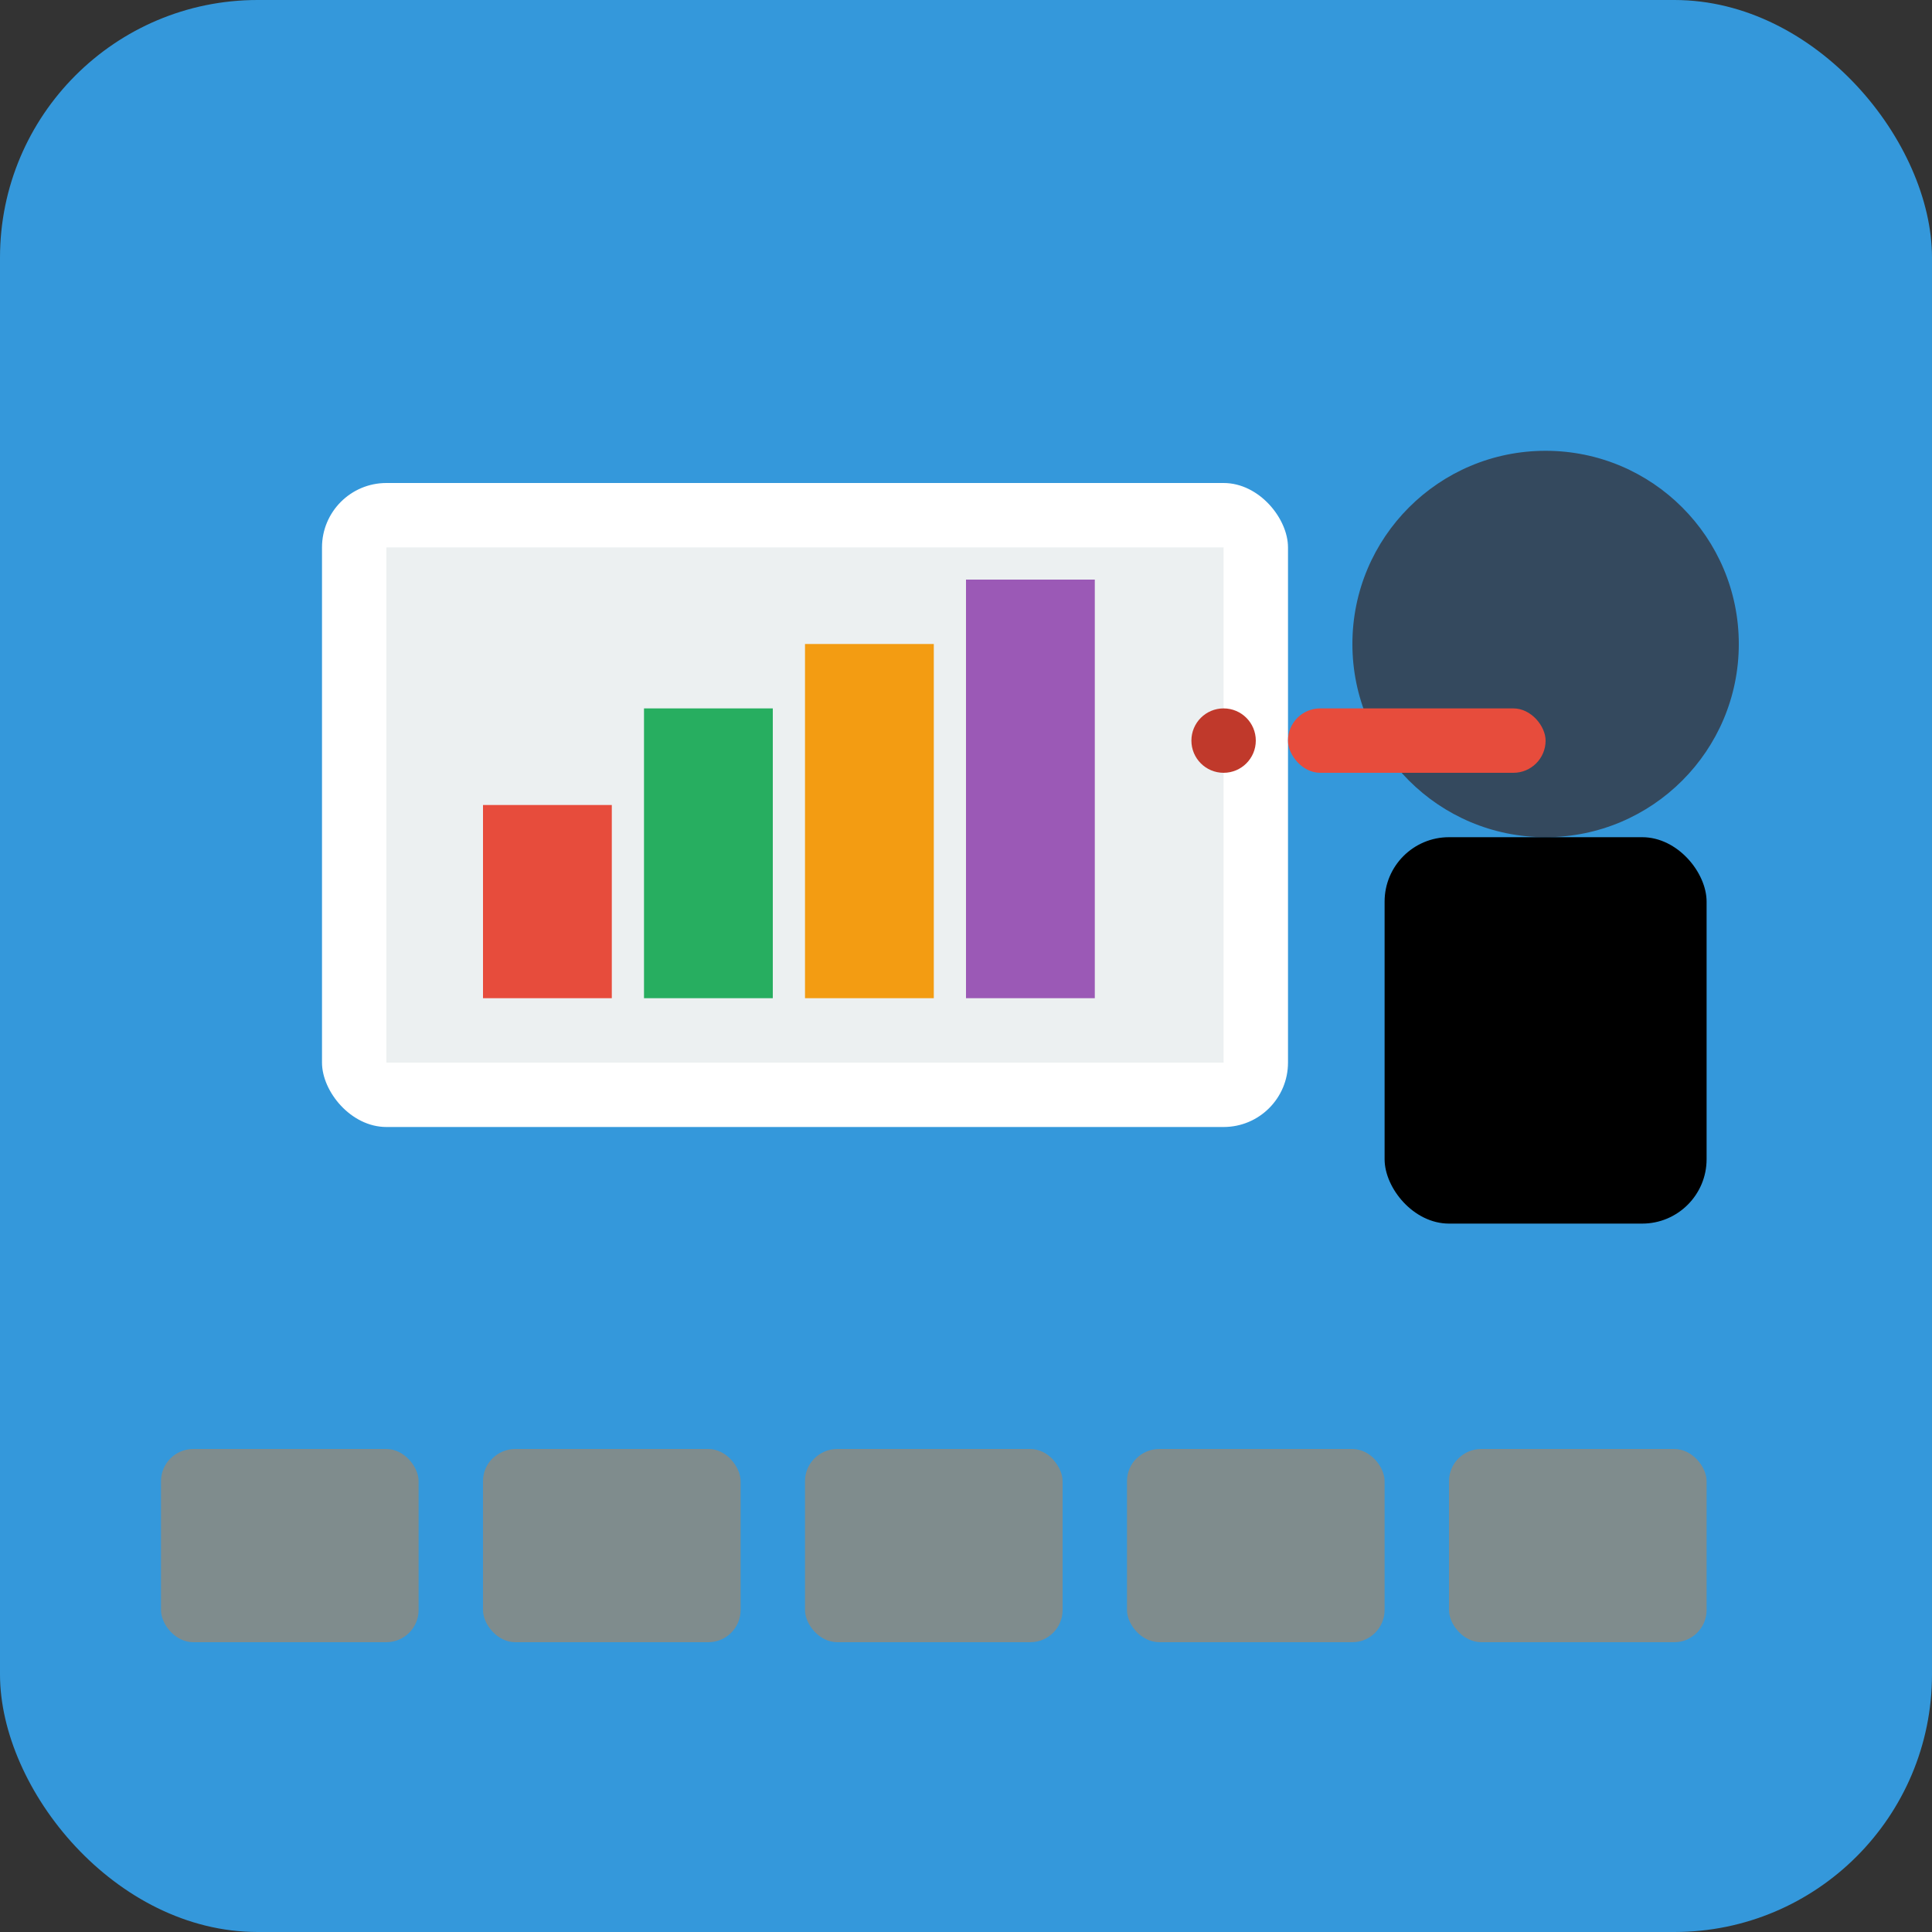
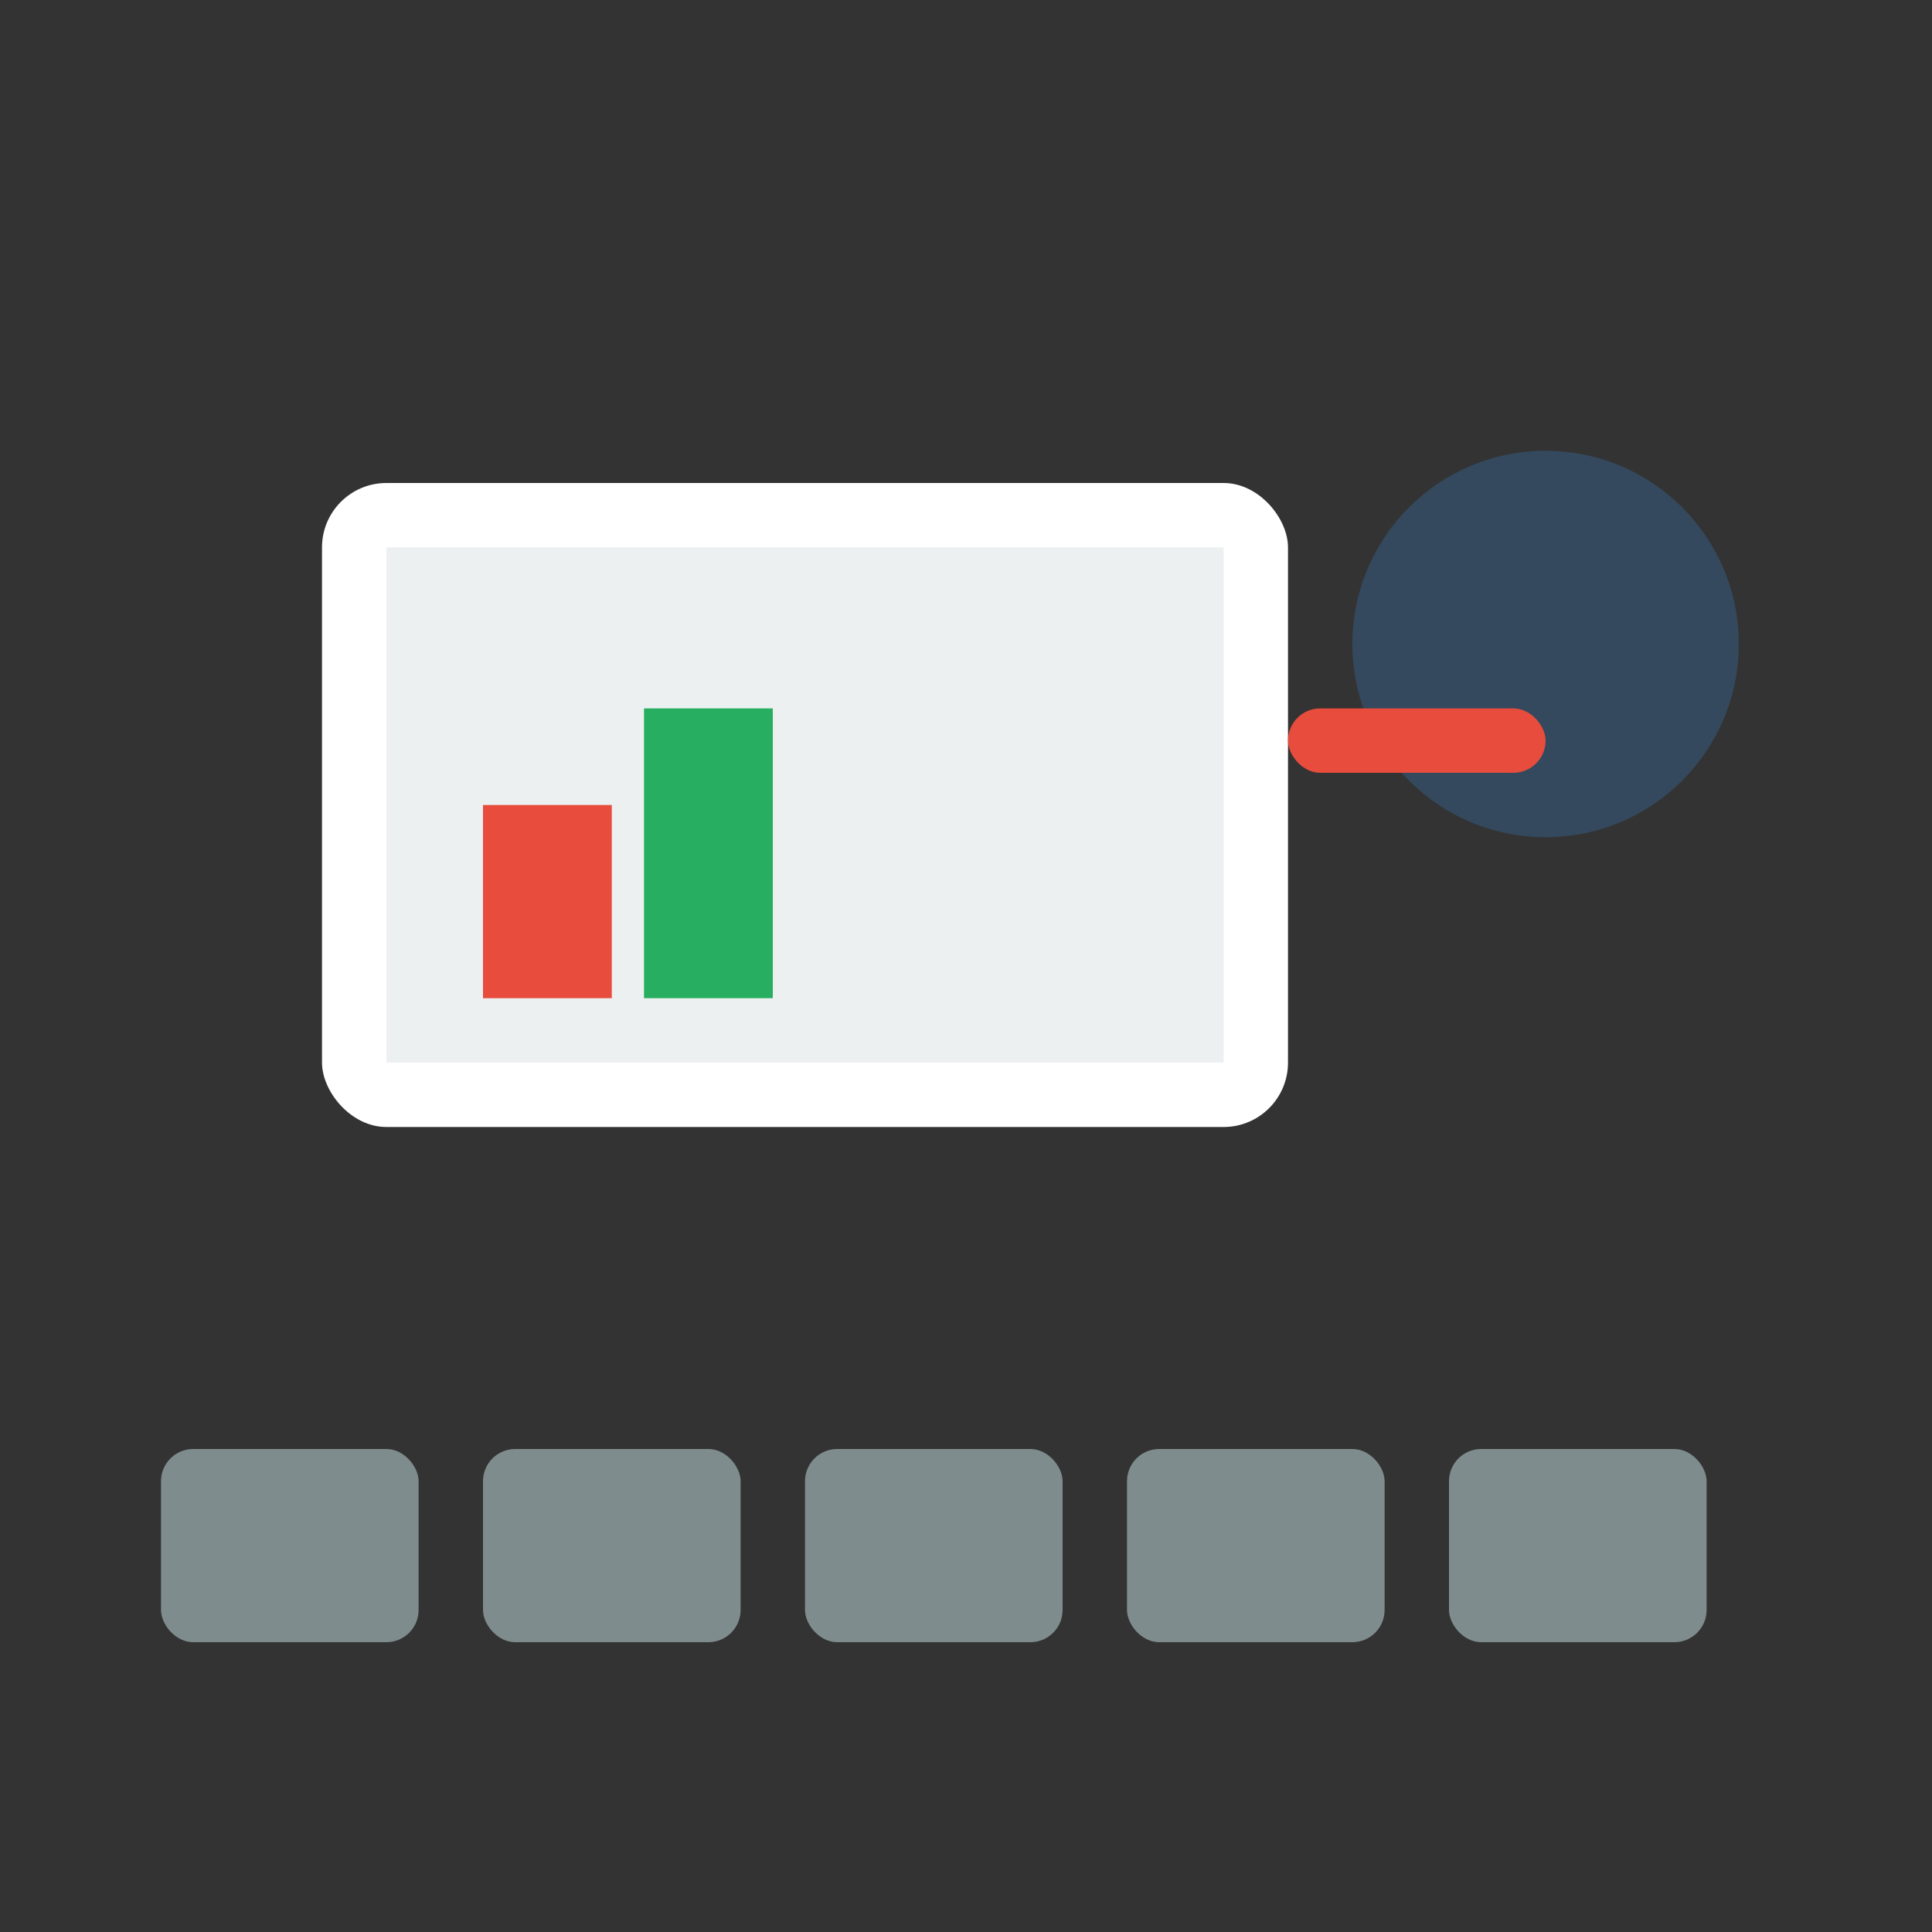
<svg xmlns="http://www.w3.org/2000/svg" width="60" height="60" viewBox="0 0 60 60" fill="none">
  <rect x="0" y="0" width="60" height="60" fill="#333333" stroke="none" />
-   <rect width="60" height="60" rx="8" fill="#3498db" />
  <rect x="10" y="15" width="30" height="20" rx="2" fill="white" />
  <rect x="12" y="17" width="26" height="16" fill="#ecf0f1" />
  <rect x="15" y="25" width="4" height="6" fill="#e74c3c" />
  <rect x="20" y="22" width="4" height="9" fill="#27ae60" />
-   <rect x="25" y="20" width="4" height="11" fill="#f39c12" />
-   <rect x="30" y="18" width="4" height="13" fill="#9b59b6" />
  <circle cx="48" cy="20" r="6" fill="#34495e" />
-   <rect x="43" y="26" width="10" height="12" rx="2" fill="#000" />
  <rect x="40" y="22" width="8" height="2" rx="1" fill="#e74c3c" />
-   <circle cx="38" cy="23" r="1" fill="#c0392b" />
  <rect x="5" y="45" width="8" height="6" rx="1" fill="#7f8c8d" />
  <rect x="15" y="45" width="8" height="6" rx="1" fill="#7f8c8d" />
  <rect x="25" y="45" width="8" height="6" rx="1" fill="#7f8c8d" />
  <rect x="35" y="45" width="8" height="6" rx="1" fill="#7f8c8d" />
  <rect x="45" y="45" width="8" height="6" rx="1" fill="#7f8c8d" />
</svg>